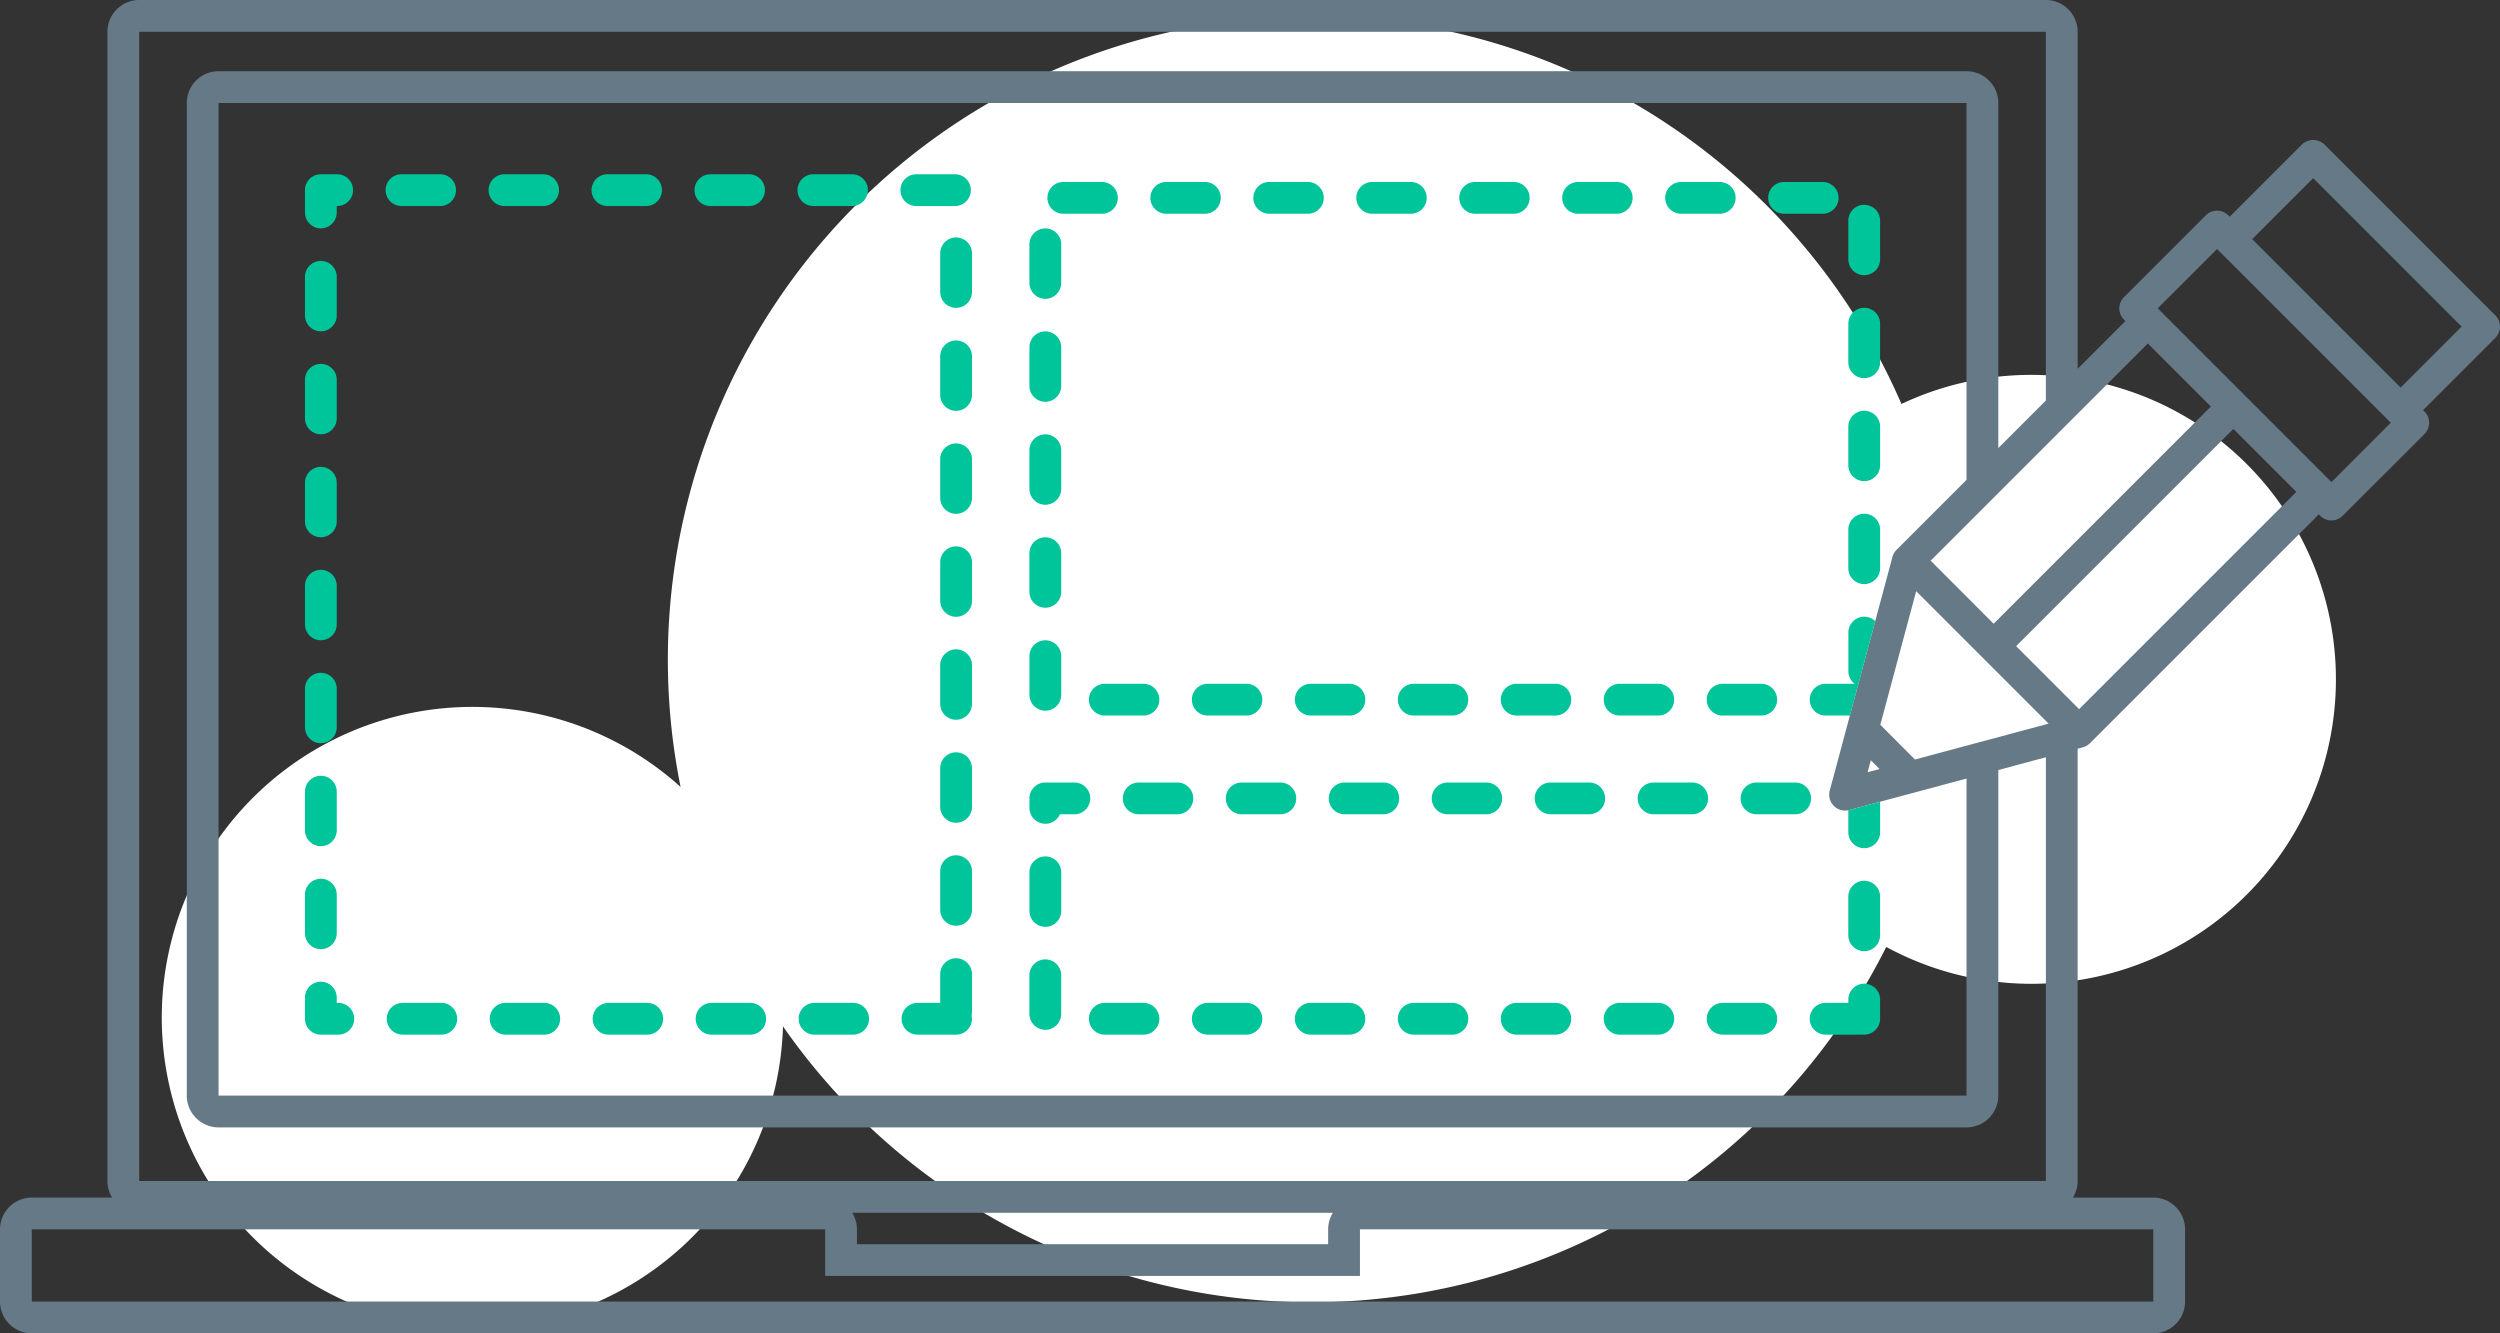
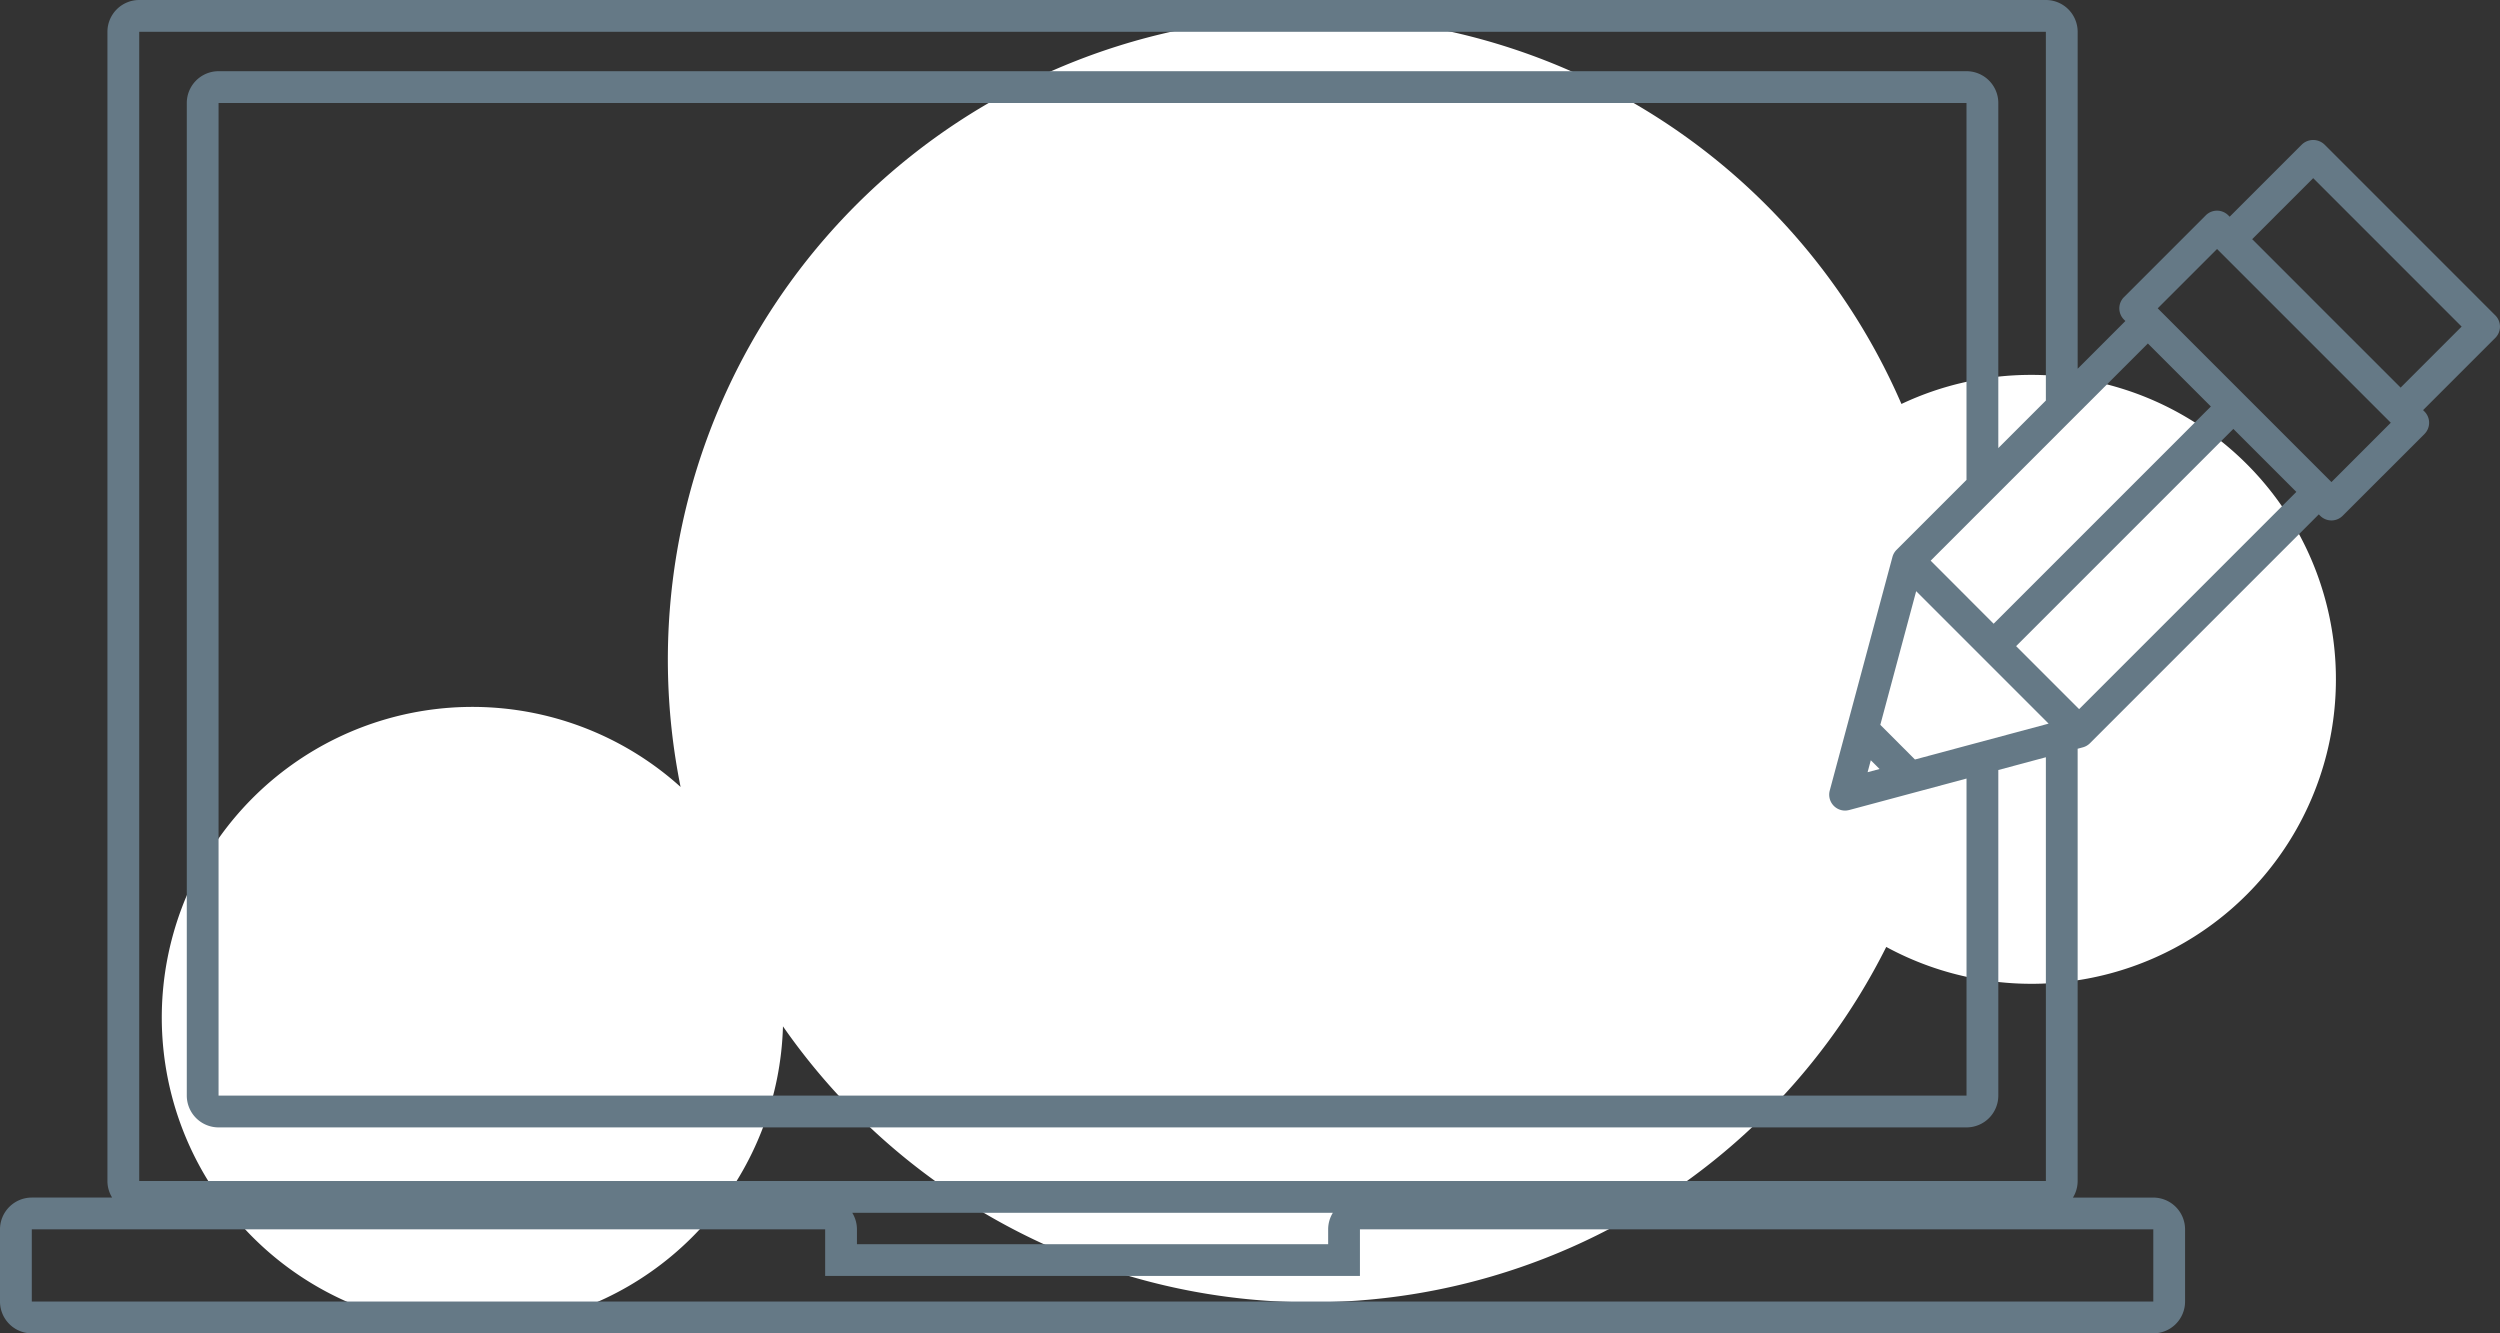
<svg xmlns="http://www.w3.org/2000/svg" id="Publishing_Venues" data-name="Publishing Venues" width="303.818" height="162.039" viewBox="0 0 303.818 162.039">
  <rect x="0" y="0" width="303.818" height="162.039" fill="#333333" stroke="none" />
  <path id="Fill_1" data-name="Fill 1" d="M227.18,43.608a36.84,36.84,0,0,0-15.786,3.534A78.177,78.177,0,0,0,63.026,93.684a37.753,37.753,0,1,0,12.443,29.094,78.169,78.169,0,0,0,134.078-9.65,37,37,0,1,0,17.633-69.52" transform="translate(19.683 1.951)" fill="#fff" />
  <path id="Fill_3" data-name="Fill 3" d="M261.685,162.039H3.863A3.867,3.867,0,0,1,0,158.176V149.4a3.867,3.867,0,0,1,3.863-3.863h9.764a3.849,3.849,0,0,1-.571-2.013V3.863A3.867,3.867,0,0,1,16.919,0H248.629a3.867,3.867,0,0,1,3.863,3.863V44.812l5.8-5.8-.171-.171a1.931,1.931,0,0,1,0-2.731l9.943-9.943a1.931,1.931,0,0,1,2.731,0l.171.17,8.781-8.781a1.987,1.987,0,0,1,2.731,0l20.772,20.772a1.934,1.934,0,0,1,0,2.732l-8.781,8.781.171.17a1.935,1.935,0,0,1,0,2.732L284.7,62.681a1.93,1.93,0,0,1-2.732,0l-.171-.17-27.81,27.811a1.925,1.925,0,0,1-.865.5l-.632.17v52.534a3.847,3.847,0,0,1-.571,2.013h9.764a3.867,3.867,0,0,1,3.863,3.863v8.775A3.867,3.867,0,0,1,261.685,162.039ZM3.863,149.4v8.775H261.685V149.4H165.269v5.662h-64.99V149.4Zm99.708-2.013a3.848,3.848,0,0,1,.571,2.013v1.8h57.265v-1.8a3.848,3.848,0,0,1,.571-2.013ZM16.919,3.863V143.526H248.629v-51.5l-5.779,1.551v39.57a3.867,3.867,0,0,1-3.863,3.863H26.562a3.867,3.867,0,0,1-3.862-3.863V12.515a3.867,3.867,0,0,1,3.862-3.863H238.986a3.867,3.867,0,0,1,3.863,3.863v41.94l5.779-5.78V3.863Zm9.642,8.652V133.149H238.986V94.615l-10.5,2.818-3.756,1.007c-.021.005-.041.009-.062.013l-.045.009a1.957,1.957,0,0,1-.393.045,1.932,1.932,0,0,1-1.866-2.432l2.446-9.115,3.08-11.475,2.094-7.8a1.931,1.931,0,0,1,.5-.865l8.5-8.5v-45.8ZM227.353,92.393l-.389,1.45,1.45-.389Zm5.515-20.548-4.359,16.242L232.72,92.3l16.242-4.359L232.868,71.845Zm38.546-19.721h0l-26.4,26.4,7.655,7.655,26.4-26.4-7.655-7.655ZM261.027,41.738h0l-26.4,26.4L242.28,75.8l26.4-26.4-7.655-7.655Zm8.406-11.479h0l-7.212,7.212,21.114,21.113,7.211-7.211L269.433,30.26Zm11.683-8.61h0L273.7,29.065l18.04,18.041,7.415-7.415L281.116,21.65Z" fill="#657986" />
-   <path id="Combined_Shape" data-name="Combined Shape" d="M184.8,104.564a1.931,1.931,0,1,1,0-3.863h2.761v-.4a1.931,1.931,0,1,1,3.863,0v2.327a1.932,1.932,0,0,1-1.931,1.931Zm-12.514,0a1.931,1.931,0,0,1,0-3.863h4.693a1.931,1.931,0,1,1,0,3.863Zm-12.514,0a1.931,1.931,0,1,1,0-3.863h4.693a1.931,1.931,0,0,1,0,3.863Zm-12.513,0a1.931,1.931,0,1,1,0-3.863h4.692a1.931,1.931,0,0,1,0,3.863Zm-12.514,0a1.931,1.931,0,0,1,0-3.863h4.693a1.931,1.931,0,1,1,0,3.863Zm-12.513,0a1.931,1.931,0,1,1,0-3.863h4.693a1.931,1.931,0,0,1,0,3.863Zm-12.514,0a1.931,1.931,0,1,1,0-3.863h4.693a1.931,1.931,0,0,1,0,3.863Zm-12.513,0a1.931,1.931,0,1,1,0-3.863H101.9a1.931,1.931,0,1,1,0,3.863Zm-35.278,0a1.931,1.931,0,1,1,0-3.863H66.62a1.931,1.931,0,1,1,0,3.863Zm-12.514,0a1.931,1.931,0,1,1,0-3.863h4.693a1.931,1.931,0,1,1,0,3.863Zm-12.513,0a1.931,1.931,0,1,1,0-3.863h4.693a1.931,1.931,0,1,1,0,3.863Zm-12.514,0a1.931,1.931,0,0,1,0-3.863h4.693a1.931,1.931,0,1,1,0,3.863Zm-12.513,0a1.931,1.931,0,1,1,0-3.863h4.693a1.931,1.931,0,1,1,0,3.863Zm-9.941,0A1.932,1.932,0,0,1,0,102.633V100.06a1.931,1.931,0,0,1,3.863,0v.642h.189a1.931,1.931,0,1,1,0,3.863Zm72.509,0a1.931,1.931,0,1,1,0-3.862H77.2V97.211a1.931,1.931,0,0,1,3.863,0V101.9a1.959,1.959,0,0,0,0,.73,1.931,1.931,0,0,1-1.931,1.931Zm13.6-2.523V97.348a1.931,1.931,0,0,1,3.863,0v4.693a1.931,1.931,0,1,1-3.863,0Zm99.518-9.556V87.792a1.931,1.931,0,1,1,3.863,0v4.693a1.931,1.931,0,1,1-3.863,0ZM0,92.239V87.546a1.931,1.931,0,1,1,3.863,0v4.693a1.931,1.931,0,0,1-3.863,0Zm88.045-2.712V84.834a1.931,1.931,0,1,1,3.863,0v4.693a1.931,1.931,0,0,1-3.863,0ZM77.2,89.389V84.7a1.931,1.931,0,0,1,3.863,0v4.693a1.931,1.931,0,1,1-3.863,0Zm110.361-9.418V77.286c.036-.008.072-.012.107-.022l3.756-1.008v3.714a1.931,1.931,0,1,1-3.863,0ZM0,79.725V75.033a1.931,1.931,0,0,1,3.863,0v4.692a1.931,1.931,0,0,1-3.863,0Zm88.045-2.712V75.85a1.931,1.931,0,0,1,1.931-1.931h3.529a1.931,1.931,0,0,1,0,3.863H91.749a1.932,1.932,0,0,1-3.7-.768ZM77.2,76.876V72.183a1.931,1.931,0,0,1,3.863,0v4.693a1.931,1.931,0,0,1-3.863,0Zm99.207.906a1.931,1.931,0,0,1,0-3.863H181.1a1.931,1.931,0,0,1,0,3.863Zm-12.513,0a1.931,1.931,0,1,1,0-3.863h4.692a1.931,1.931,0,0,1,0,3.863Zm-12.514,0a1.931,1.931,0,0,1,0-3.863h4.693a1.931,1.931,0,0,1,0,3.863Zm-12.513,0a1.931,1.931,0,0,1,0-3.863h4.693a1.931,1.931,0,0,1,0,3.863Zm-12.514,0a1.931,1.931,0,1,1,0-3.863h4.693a1.931,1.931,0,0,1,0,3.863Zm-12.513,0a1.931,1.931,0,1,1,0-3.863h4.693a1.931,1.931,0,0,1,0,3.863Zm-12.514,0a1.931,1.931,0,0,1,0-3.863h4.693a1.931,1.931,0,0,1,0,3.863ZM0,67.211V62.518a1.931,1.931,0,0,1,3.863,0v4.693a1.931,1.931,0,0,1-3.863,0Zm77.2-2.85V59.669a1.931,1.931,0,0,1,3.863,0v4.693a1.931,1.931,0,0,1-3.863,0Zm95.086,1.423a1.931,1.931,0,1,1,0-3.863h4.692a1.931,1.931,0,1,1,0,3.863Zm-12.514,0a1.931,1.931,0,1,1,0-3.863h4.693a1.931,1.931,0,0,1,0,3.863Zm-12.513,0a1.931,1.931,0,1,1,0-3.863h4.693a1.931,1.931,0,0,1,0,3.863Zm-12.514,0a1.931,1.931,0,0,1,0-3.863h4.693a1.931,1.931,0,0,1,0,3.863Zm-12.513,0a1.931,1.931,0,1,1,0-3.863h4.693a1.931,1.931,0,1,1,0,3.863Zm-12.514,0a1.931,1.931,0,0,1,0-3.863h4.693a1.931,1.931,0,0,1,0,3.863Zm-12.513,0a1.931,1.931,0,1,1,0-3.863H101.9a1.931,1.931,0,1,1,0,3.863Zm87.6,0a1.931,1.931,0,1,1,0-3.862h3.513a1.927,1.927,0,0,1-.752-1.53V55.7a1.928,1.928,0,0,1,3.267-1.39l-3.08,11.475ZM88.045,63.261V58.569a1.931,1.931,0,1,1,3.863,0v4.692a1.931,1.931,0,0,1-3.863,0ZM0,54.7V50.005a1.931,1.931,0,0,1,3.863,0V54.7A1.931,1.931,0,0,1,0,54.7Zm77.2-2.85V47.155a1.931,1.931,0,0,1,3.863,0v4.693a1.931,1.931,0,1,1-3.863,0Zm10.843-1.1V46.054a1.931,1.931,0,1,1,3.863,0v4.693a1.931,1.931,0,1,1-3.863,0Zm99.518-2.869V43.185a1.931,1.931,0,1,1,3.863,0v4.693a1.931,1.931,0,1,1-3.863,0ZM0,42.183V37.491a1.931,1.931,0,0,1,3.863,0v4.693a1.931,1.931,0,1,1-3.863,0Zm77.2-2.849V34.642a1.931,1.931,0,0,1,3.863,0v4.692a1.931,1.931,0,0,1-3.863,0Zm10.843-1.1V33.541a1.931,1.931,0,1,1,3.863,0v4.693a1.931,1.931,0,0,1-3.863,0Zm99.518-2.869V30.672a1.931,1.931,0,1,1,3.863,0v4.693a1.931,1.931,0,1,1-3.863,0ZM0,29.67V24.977a1.931,1.931,0,1,1,3.863,0V29.67A1.931,1.931,0,1,1,0,29.67Zm77.2-2.85V22.128a1.931,1.931,0,1,1,3.863,0V26.82a1.931,1.931,0,1,1-3.863,0Zm10.843-1.1V21.027a1.931,1.931,0,1,1,3.863,0v4.693a1.931,1.931,0,1,1-3.863,0Zm99.518-2.869V18.158a1.931,1.931,0,1,1,3.863,0V22.85a1.931,1.931,0,1,1-3.863,0ZM0,17.156V12.464a1.931,1.931,0,0,1,3.863,0v4.693a1.931,1.931,0,0,1-3.863,0Zm77.2-2.849V9.614a1.931,1.931,0,0,1,3.863,0v4.693a1.931,1.931,0,0,1-3.863,0Zm10.843-1.1V8.513a1.931,1.931,0,1,1,3.863,0v4.693a1.931,1.931,0,1,1-3.863,0Zm99.518-2.869V5.644a1.931,1.931,0,1,1,3.863,0v4.693a1.931,1.931,0,1,1-3.863,0ZM0,4.643V1.931A1.931,1.931,0,0,1,1.931,0H3.913a1.931,1.931,0,0,1,0,3.863h-.05v.78A1.931,1.931,0,0,1,0,4.643ZM179.752,4.8a1.931,1.931,0,1,1,0-3.862h4.693a1.931,1.931,0,1,1,0,3.862Zm-12.514,0a1.931,1.931,0,0,1,0-3.862h4.693a1.931,1.931,0,1,1,0,3.862Zm-12.514,0a1.931,1.931,0,1,1,0-3.862h4.693a1.931,1.931,0,1,1,0,3.862Zm-12.513,0a1.931,1.931,0,1,1,0-3.862H146.9a1.931,1.931,0,1,1,0,3.862ZM129.7,4.8a1.931,1.931,0,1,1,0-3.862h4.693a1.931,1.931,0,1,1,0,3.862Zm-12.514,0a1.931,1.931,0,1,1,0-3.862h4.693a1.931,1.931,0,0,1,0,3.862Zm-12.514,0a1.931,1.931,0,1,1,0-3.862h4.693a1.931,1.931,0,1,1,0,3.862Zm-12.514,0a1.931,1.931,0,1,1,0-3.862h4.693a1.931,1.931,0,1,1,0,3.862ZM74.3,3.863A1.931,1.931,0,0,1,74.3,0h4.693a1.931,1.931,0,0,1,0,3.863Zm-12.513,0a1.931,1.931,0,0,1,0-3.863h4.693a1.931,1.931,0,0,1,0,3.863Zm-12.513,0a1.931,1.931,0,0,1,0-3.863h4.693a1.931,1.931,0,0,1,0,3.863Zm-12.514,0a1.931,1.931,0,0,1,0-3.863h4.693a1.931,1.931,0,0,1,0,3.863Zm-12.513,0a1.931,1.931,0,0,1,0-3.863h4.693a1.931,1.931,0,0,1,0,3.863Zm-12.514,0a1.931,1.931,0,1,1,0-3.863h4.693a1.931,1.931,0,0,1,0,3.863Z" transform="translate(37.061 21.176)" fill="#00c49a" />
</svg>